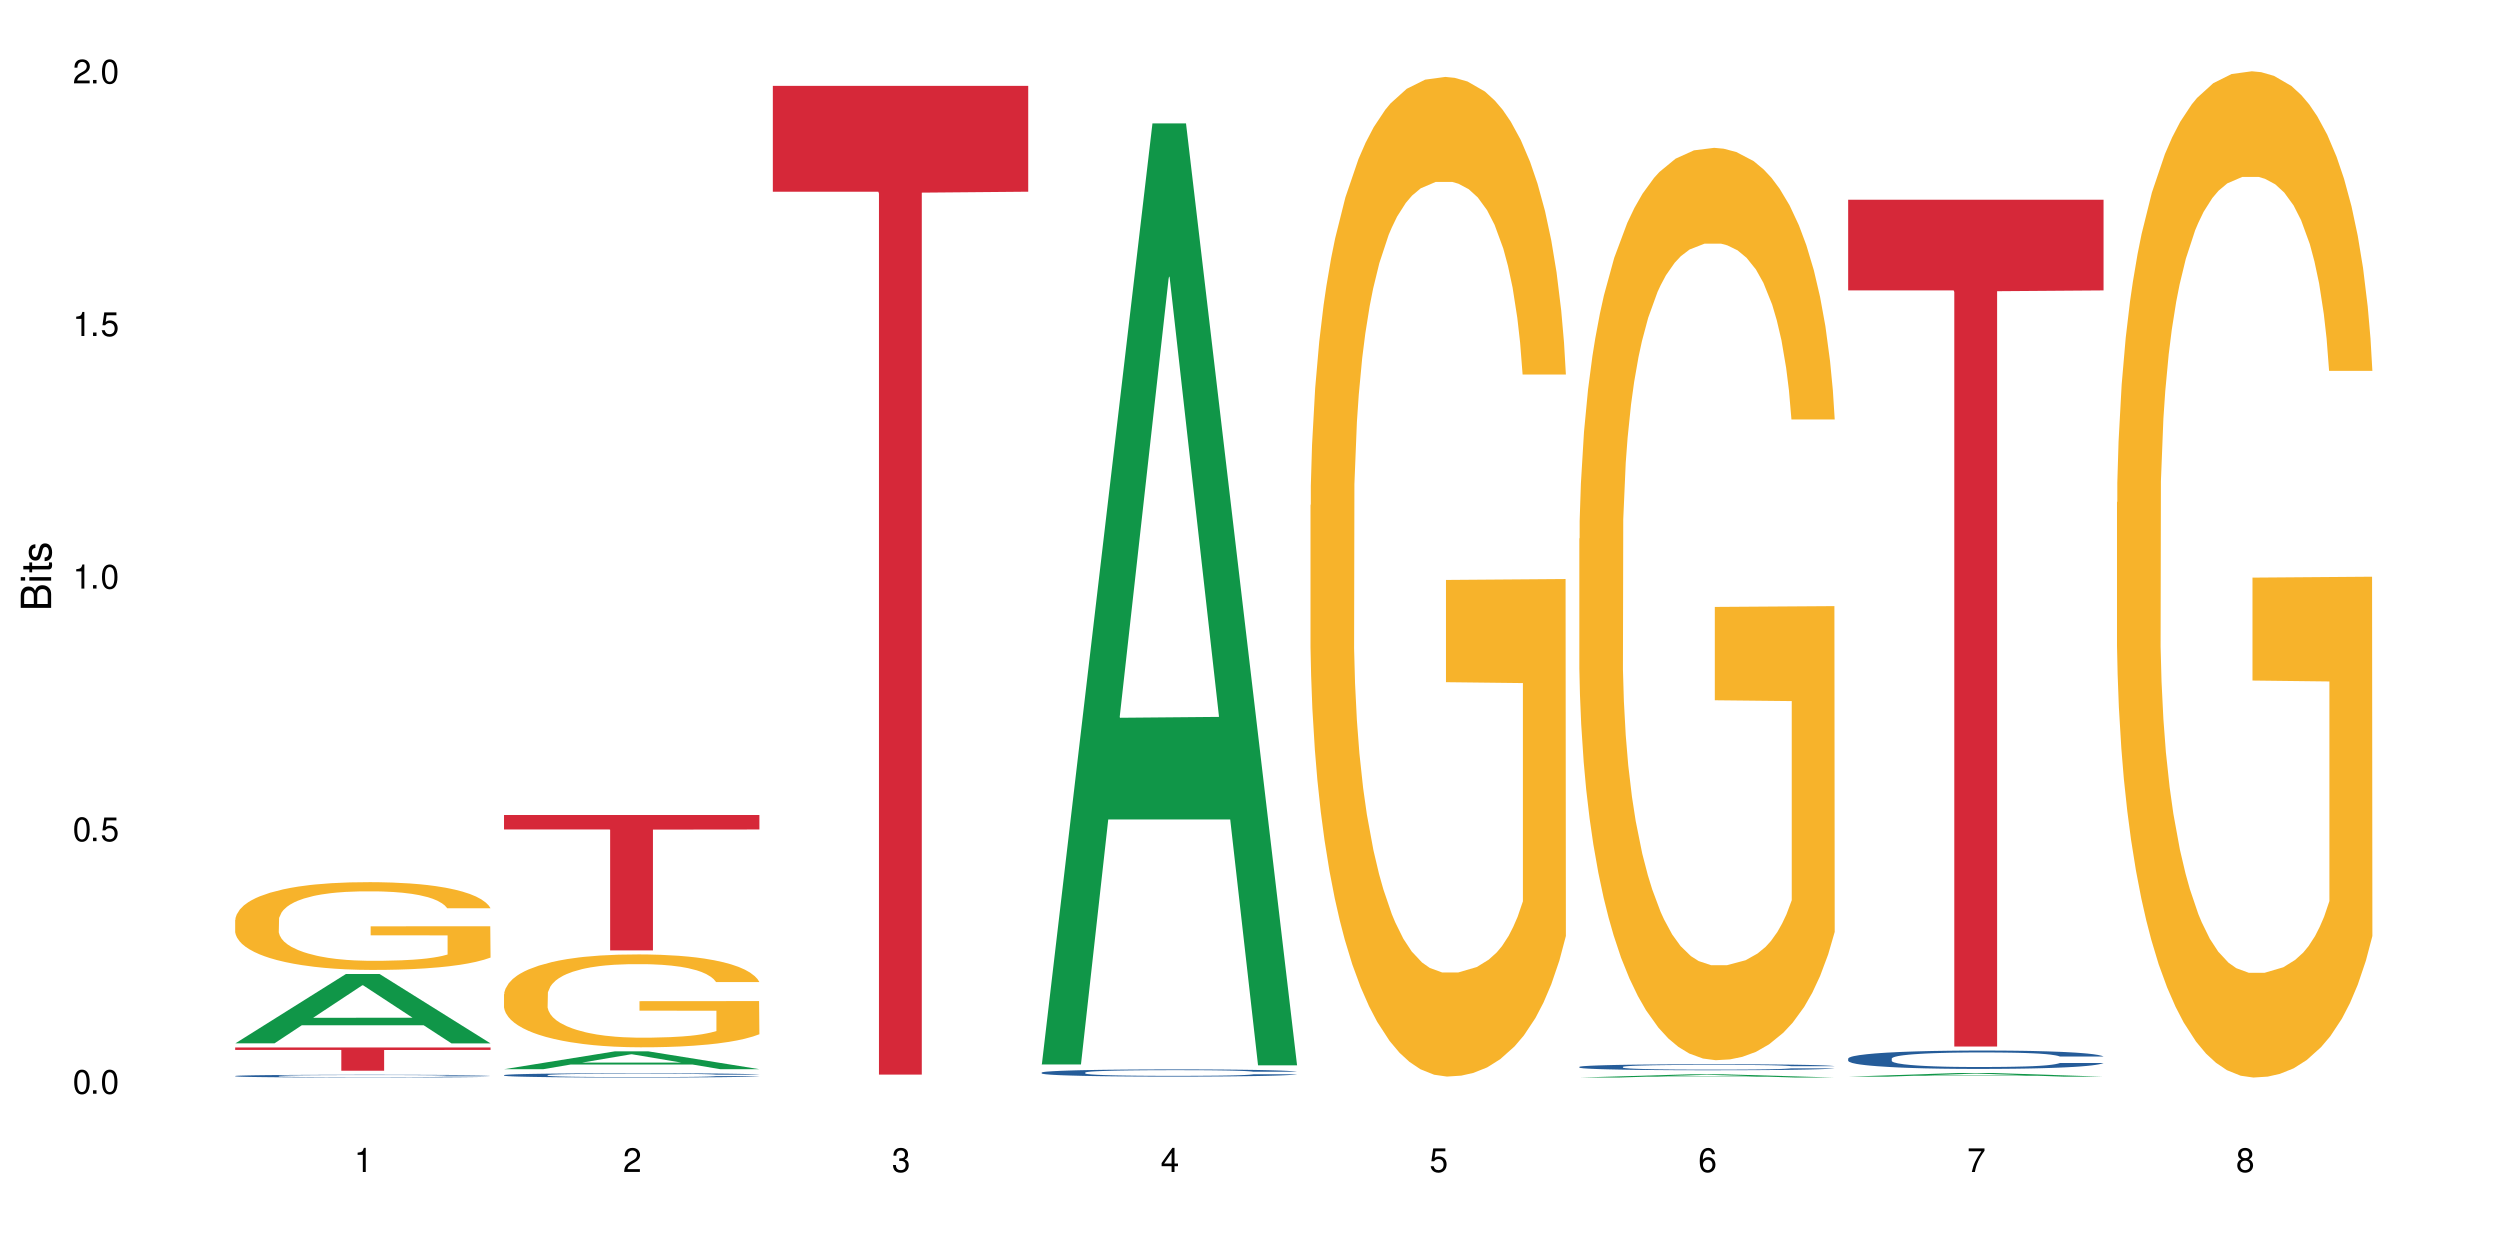
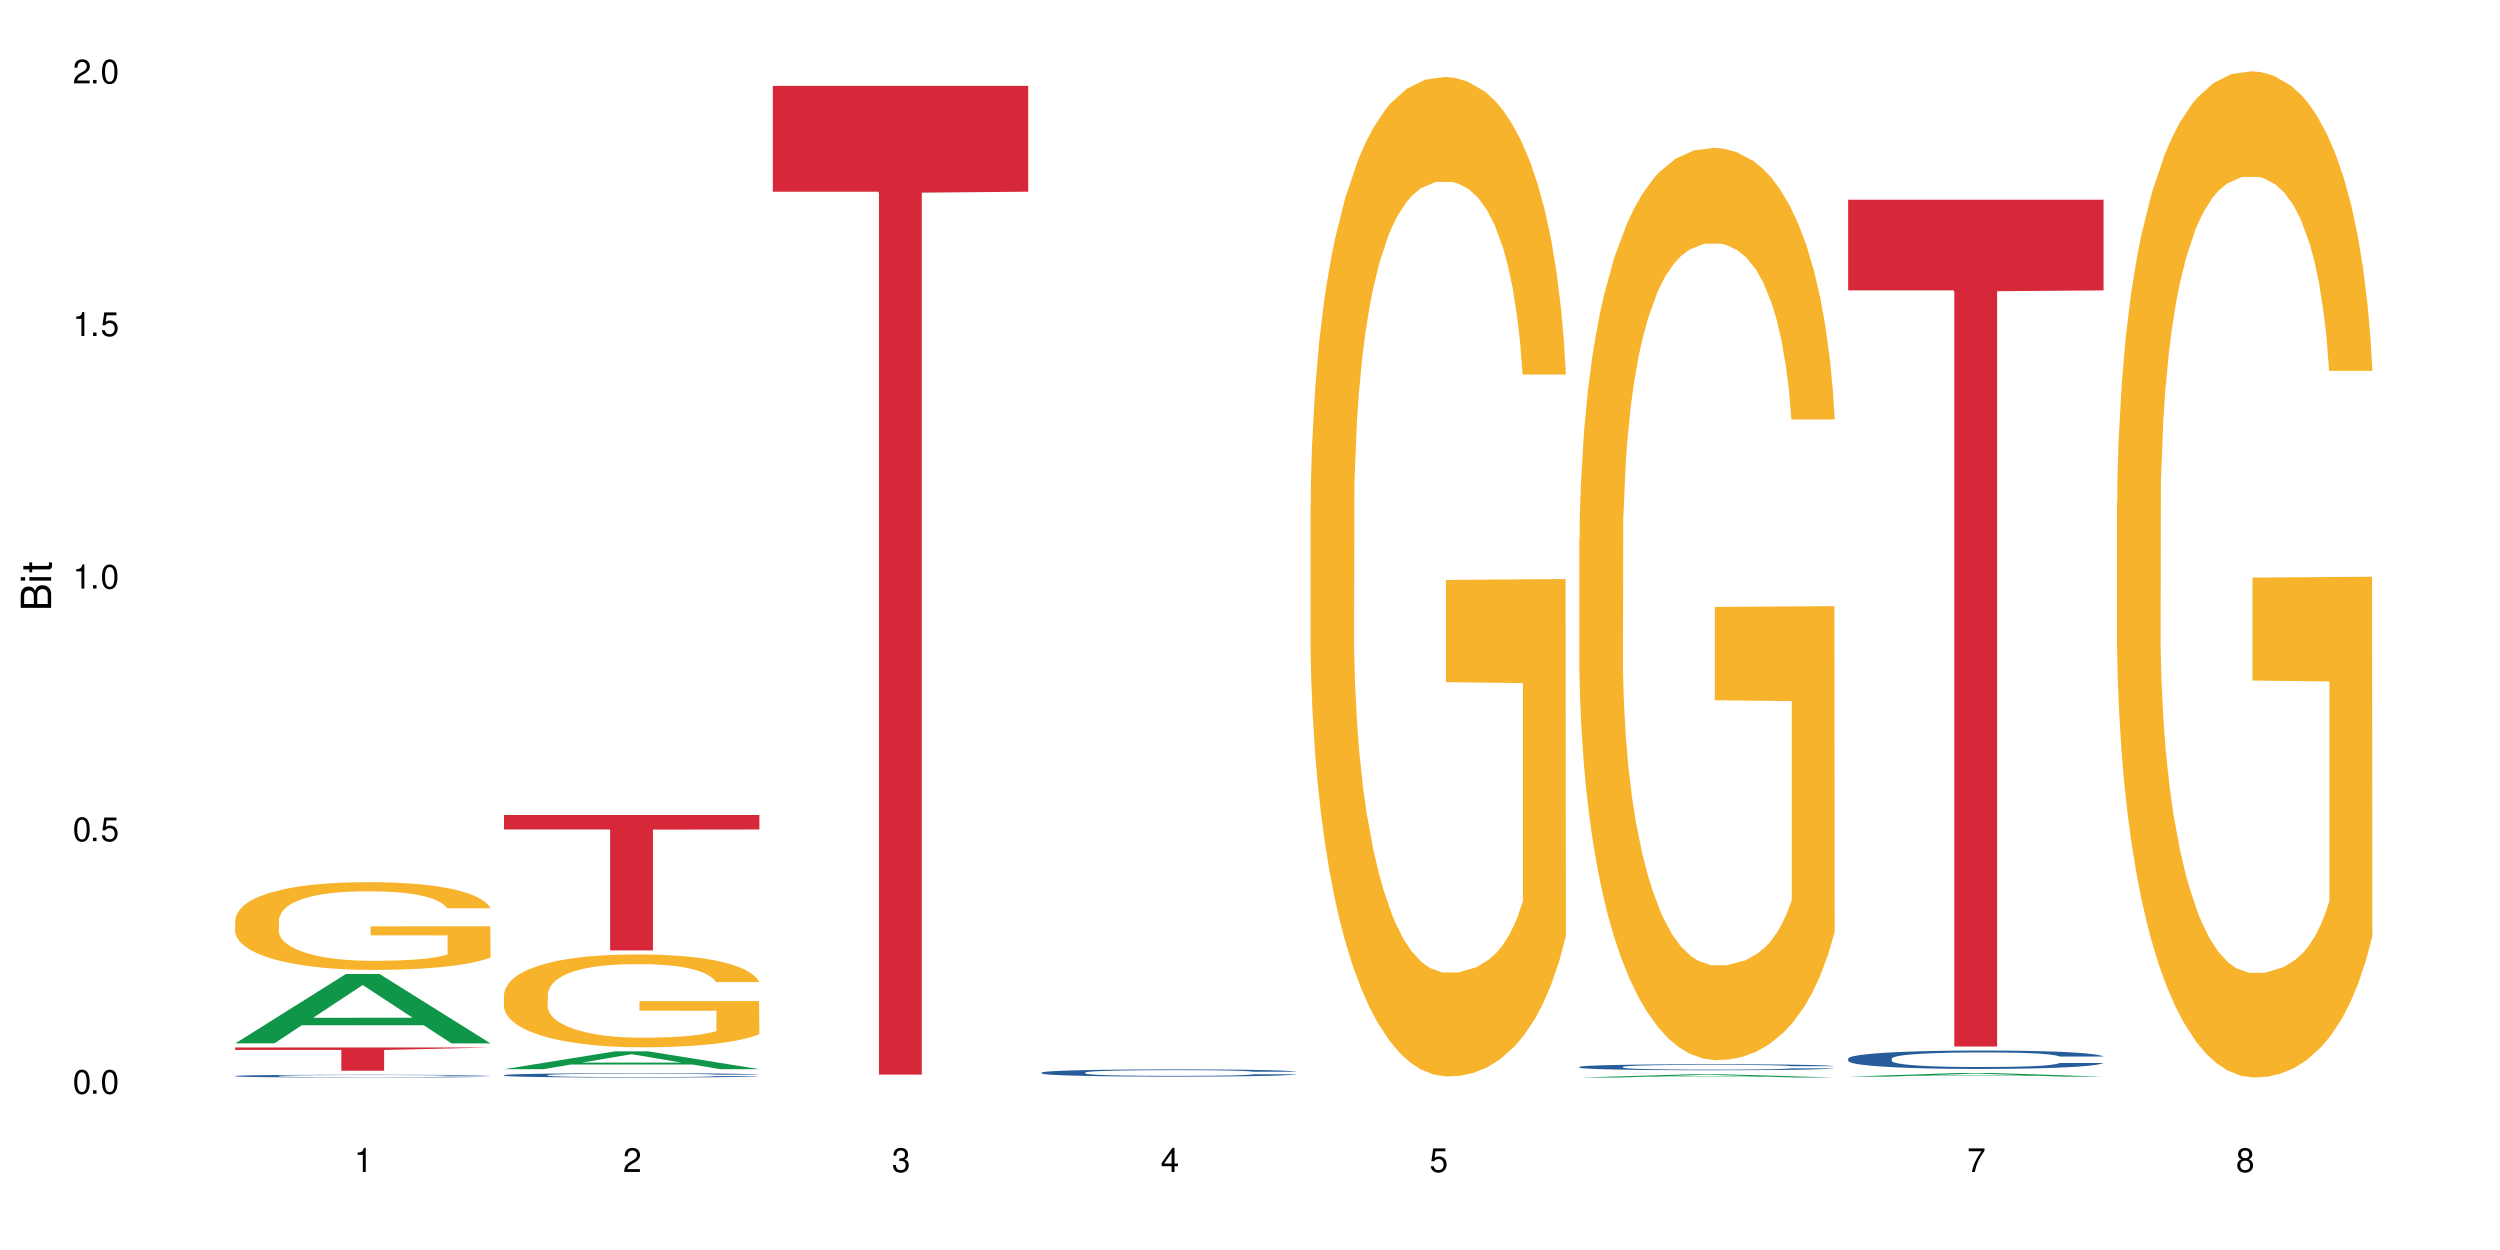
<svg xmlns="http://www.w3.org/2000/svg" xmlns:xlink="http://www.w3.org/1999/xlink" width="720" height="360" viewBox="0 0 720 360">
  <defs>
    <g>
      <g id="glyph-0-0">
</g>
      <g id="glyph-0-1">
        <path d="M 2.641 -6.938 C 2 -6.938 1.422 -6.656 1.078 -6.172 C 0.641 -5.562 0.406 -4.641 0.406 -3.359 C 0.406 -1.016 1.188 0.219 2.641 0.219 C 4.078 0.219 4.859 -1.016 4.859 -3.297 C 4.859 -4.641 4.656 -5.547 4.203 -6.172 C 3.844 -6.656 3.281 -6.938 2.641 -6.938 Z M 2.641 -6.188 C 3.547 -6.188 4 -5.25 4 -3.375 C 4 -1.406 3.562 -0.484 2.625 -0.484 C 1.734 -0.484 1.281 -1.438 1.281 -3.344 C 1.281 -5.25 1.734 -6.188 2.641 -6.188 Z M 2.641 -6.188 " />
      </g>
      <g id="glyph-0-2">
        <path d="M 1.828 -1 L 0.828 -1 L 0.828 0 L 1.828 0 Z M 1.828 -1 " />
      </g>
      <g id="glyph-0-3">
        <path d="M 4.562 -6.797 L 1.062 -6.797 L 0.547 -3.094 L 1.328 -3.094 C 1.719 -3.562 2.047 -3.734 2.578 -3.734 C 3.484 -3.734 4.062 -3.109 4.062 -2.094 C 4.062 -1.125 3.484 -0.531 2.578 -0.531 C 1.828 -0.531 1.375 -0.906 1.188 -1.672 L 0.328 -1.672 C 0.453 -1.109 0.547 -0.844 0.75 -0.594 C 1.125 -0.078 1.828 0.219 2.594 0.219 C 3.969 0.219 4.922 -0.781 4.922 -2.219 C 4.922 -3.562 4.031 -4.484 2.719 -4.484 C 2.25 -4.484 1.859 -4.359 1.469 -4.062 L 1.734 -5.969 L 4.562 -5.969 Z M 4.562 -6.797 " />
      </g>
      <g id="glyph-0-4">
        <path d="M 2.484 -4.938 L 2.484 0 L 3.328 0 L 3.328 -6.938 L 2.766 -6.938 C 2.469 -5.875 2.281 -5.734 0.984 -5.562 L 0.984 -4.938 Z M 2.484 -4.938 " />
      </g>
      <g id="glyph-0-5">
        <path d="M 4.859 -0.828 L 1.281 -0.828 C 1.359 -1.406 1.672 -1.781 2.5 -2.281 L 3.469 -2.828 C 4.406 -3.344 4.906 -4.062 4.906 -4.906 C 4.906 -5.484 4.672 -6.031 4.266 -6.406 C 3.859 -6.766 3.375 -6.938 2.719 -6.938 C 1.859 -6.938 1.219 -6.625 0.844 -6.031 C 0.609 -5.672 0.5 -5.234 0.484 -4.531 L 1.328 -4.531 C 1.359 -5.016 1.406 -5.281 1.531 -5.516 C 1.75 -5.938 2.188 -6.203 2.703 -6.203 C 3.469 -6.203 4.031 -5.641 4.031 -4.891 C 4.031 -4.344 3.719 -3.859 3.125 -3.516 L 2.234 -3 C 0.812 -2.172 0.406 -1.531 0.328 -0.016 L 4.859 -0.016 Z M 4.859 -0.828 " />
      </g>
      <g id="glyph-0-6">
        <path d="M 2.125 -3.188 L 2.578 -3.188 C 3.5 -3.188 3.984 -2.766 3.984 -1.922 C 3.984 -1.062 3.469 -0.531 2.594 -0.531 C 1.656 -0.531 1.203 -1 1.156 -2.016 L 0.312 -2.016 C 0.344 -1.453 0.438 -1.094 0.609 -0.781 C 0.953 -0.109 1.625 0.219 2.547 0.219 C 3.953 0.219 4.859 -0.625 4.859 -1.938 C 4.859 -2.828 4.516 -3.297 3.703 -3.594 C 4.344 -3.844 4.656 -4.328 4.656 -5.031 C 4.656 -6.219 3.875 -6.938 2.578 -6.938 C 1.203 -6.938 0.484 -6.172 0.453 -4.703 L 1.297 -4.703 C 1.312 -5.125 1.344 -5.359 1.453 -5.578 C 1.641 -5.969 2.062 -6.203 2.594 -6.203 C 3.344 -6.203 3.797 -5.75 3.797 -5 C 3.797 -4.516 3.609 -4.219 3.25 -4.047 C 3.016 -3.953 2.703 -3.922 2.125 -3.906 Z M 2.125 -3.188 " />
      </g>
      <g id="glyph-0-7">
        <path d="M 3.141 -1.672 L 3.141 0 L 3.984 0 L 3.984 -1.672 L 4.984 -1.672 L 4.984 -2.438 L 3.984 -2.438 L 3.984 -6.938 L 3.359 -6.938 L 0.266 -2.578 L 0.266 -1.672 Z M 3.141 -2.438 L 1 -2.438 L 3.141 -5.5 Z M 3.141 -2.438 " />
      </g>
      <g id="glyph-0-8">
-         <path d="M 4.781 -5.125 C 4.609 -6.266 3.891 -6.938 2.844 -6.938 C 2.094 -6.938 1.422 -6.578 1.031 -5.953 C 0.594 -5.266 0.406 -4.422 0.406 -3.172 C 0.406 -2 0.578 -1.25 0.984 -0.641 C 1.359 -0.078 1.953 0.219 2.703 0.219 C 3.984 0.219 4.922 -0.75 4.922 -2.094 C 4.922 -3.375 4.062 -4.281 2.844 -4.281 C 2.172 -4.281 1.641 -4.031 1.281 -3.516 C 1.281 -5.234 1.828 -6.188 2.797 -6.188 C 3.391 -6.188 3.797 -5.797 3.938 -5.125 Z M 2.734 -3.531 C 3.547 -3.531 4.062 -2.953 4.062 -2.031 C 4.062 -1.156 3.484 -0.531 2.703 -0.531 C 1.922 -0.531 1.328 -1.188 1.328 -2.078 C 1.328 -2.938 1.906 -3.531 2.734 -3.531 Z M 2.734 -3.531 " />
-       </g>
+         </g>
      <g id="glyph-0-9">
        <path d="M 4.984 -6.797 L 0.438 -6.797 L 0.438 -5.969 L 4.109 -5.969 C 2.5 -3.656 1.828 -2.234 1.328 0 L 2.219 0 C 2.594 -2.172 3.453 -4.047 4.984 -6.094 Z M 4.984 -6.797 " />
      </g>
      <g id="glyph-0-10">
        <path d="M 3.75 -3.656 C 4.469 -4.094 4.688 -4.438 4.688 -5.078 C 4.688 -6.172 3.844 -6.938 2.641 -6.938 C 1.438 -6.938 0.594 -6.172 0.594 -5.094 C 0.594 -4.438 0.812 -4.094 1.516 -3.656 C 0.734 -3.266 0.359 -2.703 0.359 -1.922 C 0.359 -0.656 1.281 0.219 2.641 0.219 C 3.984 0.219 4.922 -0.656 4.922 -1.922 C 4.922 -2.703 4.531 -3.266 3.75 -3.656 Z M 2.641 -6.188 C 3.359 -6.188 3.812 -5.75 3.812 -5.062 C 3.812 -4.406 3.344 -3.984 2.641 -3.984 C 1.922 -3.984 1.453 -4.406 1.453 -5.078 C 1.453 -5.75 1.922 -6.188 2.641 -6.188 Z M 2.641 -3.266 C 3.484 -3.266 4.062 -2.719 4.062 -1.906 C 4.062 -1.078 3.484 -0.531 2.625 -0.531 C 1.797 -0.531 1.219 -1.094 1.219 -1.906 C 1.219 -2.719 1.781 -3.266 2.641 -3.266 Z M 2.641 -3.266 " />
      </g>
      <g id="glyph-1-0">
</g>
      <g id="glyph-1-1">
        <path d="M 0 -0.953 L 0 -4.891 C 0 -5.719 -0.234 -6.344 -0.734 -6.797 C -1.188 -7.234 -1.812 -7.469 -2.5 -7.469 C -3.547 -7.469 -4.188 -7 -4.625 -5.875 C -4.984 -6.688 -5.625 -7.094 -6.531 -7.094 C -7.172 -7.094 -7.734 -6.859 -8.141 -6.391 C -8.562 -5.922 -8.75 -5.344 -8.75 -4.5 L -8.75 -0.953 Z M -4.984 -2.062 L -7.766 -2.062 L -7.766 -4.219 C -7.766 -4.844 -7.688 -5.203 -7.453 -5.5 C -7.219 -5.812 -6.859 -5.969 -6.375 -5.969 C -5.891 -5.969 -5.531 -5.812 -5.297 -5.5 C -5.062 -5.203 -4.984 -4.844 -4.984 -4.219 Z M -0.984 -2.062 L -4 -2.062 L -4 -4.781 C -4 -5.766 -3.438 -6.359 -2.484 -6.359 C -1.547 -6.359 -0.984 -5.766 -0.984 -4.781 Z M -0.984 -2.062 " />
      </g>
      <g id="glyph-1-2">
        <path d="M -6.281 -1.797 L -6.281 -0.797 L 0 -0.797 L 0 -1.797 Z M -8.75 -1.797 L -8.75 -0.797 L -7.484 -0.797 L -7.484 -1.797 Z M -8.75 -1.797 " />
      </g>
      <g id="glyph-1-3">
        <path d="M -6.281 -3.047 L -6.281 -2.016 L -8.016 -2.016 L -8.016 -1.016 L -6.281 -1.016 L -6.281 -0.172 L -5.469 -0.172 L -5.469 -1.016 L -0.719 -1.016 C -0.078 -1.016 0.281 -1.453 0.281 -2.234 C 0.281 -2.5 0.25 -2.719 0.188 -3.047 L -0.641 -3.047 C -0.609 -2.906 -0.594 -2.766 -0.594 -2.562 C -0.594 -2.141 -0.719 -2.016 -1.156 -2.016 L -5.469 -2.016 L -5.469 -3.047 Z M -6.281 -3.047 " />
      </g>
      <g id="glyph-1-4">
-         <path d="M -4.531 -5.25 C -5.766 -5.25 -6.469 -4.422 -6.469 -2.969 C -6.469 -1.516 -5.719 -0.562 -4.547 -0.562 C -3.562 -0.562 -3.094 -1.062 -2.734 -2.562 L -2.516 -3.484 C -2.344 -4.188 -2.094 -4.469 -1.641 -4.469 C -1.047 -4.469 -0.641 -3.875 -0.641 -3 C -0.641 -2.453 -0.797 -2 -1.062 -1.75 C -1.25 -1.594 -1.422 -1.531 -1.875 -1.469 L -1.875 -0.406 C -0.422 -0.453 0.281 -1.266 0.281 -2.922 C 0.281 -4.5 -0.5 -5.516 -1.719 -5.516 C -2.656 -5.516 -3.172 -4.984 -3.469 -3.734 L -3.703 -2.766 C -3.891 -1.953 -4.156 -1.609 -4.594 -1.609 C -5.188 -1.609 -5.547 -2.125 -5.547 -2.938 C -5.547 -3.75 -5.203 -4.172 -4.531 -4.203 Z M -4.531 -5.25 " />
-       </g>
+         </g>
    </g>
  </defs>
  <rect x="-72" y="-36" width="864" height="432" fill="rgb(100%, 100%, 100%)" fill-opacity="1" />
  <path fill-rule="nonzero" fill="rgb(6.275%, 58.824%, 28.235%)" fill-opacity="1" d="M 67.73 300.488 L 67.809 300.469 L 99.637 280.504 L 109.301 280.504 L 141.281 300.508 L 130.047 300.508 L 122.031 295.285 L 86.906 295.285 L 79.047 300.488 L 67.73 300.488 L 90.285 293.125 L 118.809 293.105 L 104.586 283.773 L 104.43 283.754 L 104.27 283.809 L 90.207 293.105 L 90.285 293.125 Z M 67.73 300.488 " />
  <path fill-rule="nonzero" fill="rgb(14.51%, 36.078%, 60%)" fill-opacity="1" d="M 67.73 309.879 L 67.82 309.879 L 67.82 309.863 L 68.09 309.832 L 68.719 309.797 L 69.344 309.773 L 70.961 309.73 L 73.203 309.688 L 75.535 309.656 L 77.238 309.637 L 78.766 309.625 L 82.262 309.598 L 84.504 309.582 L 86.926 309.57 L 89.887 309.559 L 92.039 309.551 L 96.883 309.539 L 100.469 309.535 L 103.25 309.531 L 109.262 309.531 L 112.848 309.535 L 115.449 309.539 L 118.32 309.543 L 120.742 309.551 L 124.957 309.566 L 128.727 309.586 L 130.43 309.598 L 133.121 309.621 L 135.184 309.645 L 136.617 309.664 L 138.234 309.688 L 139.668 309.723 L 140.746 309.758 L 141.281 309.793 L 128.727 309.793 L 128.098 309.762 L 127.379 309.738 L 126.035 309.711 L 124.688 309.688 L 122.805 309.668 L 121.102 309.652 L 118.77 309.641 L 116.707 309.629 L 114.555 309.625 L 112.488 309.617 L 108.543 309.613 L 103.969 309.613 L 102.266 309.617 L 98.766 309.621 L 96.883 309.629 L 94.191 309.637 L 92.309 309.648 L 90.066 309.66 L 88.539 309.676 L 86.656 309.691 L 85.312 309.711 L 83.785 309.734 L 82.891 309.754 L 82.082 309.773 L 81.363 309.797 L 80.828 309.824 L 80.469 309.852 L 80.289 309.875 L 80.289 309.988 L 80.469 310.016 L 80.918 310.047 L 82.082 310.09 L 83.785 310.129 L 85.762 310.16 L 87.645 310.184 L 88.719 310.191 L 90.156 310.203 L 92.398 310.219 L 95.629 310.234 L 97.512 310.238 L 100.383 310.246 L 103.34 310.25 L 107.289 310.25 L 110.785 310.246 L 113.117 310.242 L 115.539 310.238 L 118.859 310.223 L 120.922 310.211 L 122.715 310.199 L 124.062 310.184 L 124.957 310.172 L 126.305 310.148 L 127.379 310.125 L 128.188 310.098 L 128.727 310.074 L 141.281 310.074 L 140.746 310.105 L 139.938 310.133 L 139.129 310.152 L 137.875 310.18 L 136.441 310.203 L 134.375 310.227 L 132.672 310.246 L 130.43 310.262 L 128.367 310.277 L 126.125 310.289 L 122.805 310.305 L 120.652 310.312 L 118.32 310.316 L 115.539 310.324 L 112.043 310.328 L 108.273 310.332 L 101.008 310.332 L 98.227 310.328 L 94.551 310.32 L 89.977 310.309 L 86.656 310.293 L 84.055 310.281 L 81.812 310.266 L 79.301 310.246 L 76.074 310.215 L 74.098 310.188 L 72.754 310.168 L 71.23 310.141 L 70.152 310.113 L 68.898 310.074 L 68 310.02 L 67.73 309.98 Z M 67.73 309.879 " />
  <path fill-rule="nonzero" fill="rgb(96.863%, 70.196%, 16.863%)" fill-opacity="1" d="M 67.73 264.887 L 67.82 264.863 L 67.82 264.402 L 68.18 263.363 L 69.078 261.934 L 70.242 260.754 L 71.5 259.832 L 72.305 259.348 L 73.652 258.652 L 74.816 258.145 L 77.777 257.105 L 81.543 256.137 L 83.609 255.723 L 85.941 255.328 L 89.258 254.891 L 90.785 254.73 L 95.449 254.359 L 100.738 254.129 L 106.57 254.059 L 109.262 254.082 L 112.938 254.176 L 117.961 254.43 L 120.832 254.66 L 123.074 254.891 L 125.406 255.191 L 128.277 255.652 L 130.969 256.207 L 133.121 256.762 L 135.273 257.453 L 137.066 258.191 L 138.594 259 L 139.938 259.969 L 140.746 260.777 L 141.281 261.586 L 128.816 261.586 L 128.098 260.777 L 127.289 260.156 L 125.945 259.395 L 124.598 258.84 L 123.254 258.398 L 120.742 257.801 L 118.59 257.43 L 115.898 257.105 L 113.297 256.898 L 110.336 256.762 L 108.543 256.715 L 103.789 256.715 L 99.484 256.875 L 96.973 257.062 L 95.18 257.246 L 92.668 257.594 L 91.141 257.867 L 90.246 258.055 L 87.555 258.77 L 85.762 259.414 L 84.773 259.855 L 83.52 260.547 L 82.621 261.172 L 81.633 262.094 L 81.098 262.785 L 80.379 264.355 L 80.289 268.512 L 80.559 269.391 L 81.098 270.336 L 81.812 271.168 L 82.891 272.043 L 83.965 272.715 L 85.852 273.613 L 87.465 274.215 L 88.719 274.605 L 91.141 275.23 L 92.129 275.438 L 94.461 275.855 L 96.883 276.176 L 99.844 276.453 L 102.086 276.594 L 105.672 276.707 L 110.246 276.707 L 115.629 276.57 L 119.039 276.387 L 121.371 276.199 L 122.895 276.039 L 124.777 275.785 L 126.125 275.555 L 127.379 275.301 L 128.906 274.906 L 128.906 269.391 L 106.75 269.367 L 106.75 266.781 L 141.195 266.758 L 141.281 275.785 L 139.398 276.406 L 137.066 277.008 L 134.824 277.469 L 132.492 277.863 L 129.176 278.301 L 126.484 278.578 L 122.355 278.902 L 118.59 279.109 L 114.645 279.246 L 111.145 279.316 L 107.02 279.34 L 103.34 279.293 L 99.395 279.156 L 96.254 278.973 L 93.383 278.738 L 90.516 278.441 L 86.926 277.953 L 84.594 277.562 L 82.172 277.078 L 79.75 276.5 L 77.598 275.879 L 76.164 275.391 L 74.727 274.84 L 73.203 274.145 L 71.766 273.359 L 70.691 272.645 L 69.703 271.836 L 68.988 271.074 L 68.27 270.035 L 67.91 269.203 L 67.73 268.488 Z M 67.73 264.887 " />
-   <path fill-rule="nonzero" fill="rgb(83.922%, 15.686%, 22.353%)" fill-opacity="1" d="M 67.73 301.672 L 141.281 301.672 L 141.281 302.387 L 110.629 302.395 L 110.629 308.367 L 98.297 308.367 L 98.297 302.398 L 98.117 302.387 L 67.73 302.387 Z M 67.73 301.672 " />
+   <path fill-rule="nonzero" fill="rgb(83.922%, 15.686%, 22.353%)" fill-opacity="1" d="M 67.73 301.672 L 141.281 301.672 L 110.629 302.395 L 110.629 308.367 L 98.297 308.367 L 98.297 302.398 L 98.117 302.387 L 67.73 302.387 Z M 67.73 301.672 " />
  <path fill-rule="nonzero" fill="rgb(6.275%, 58.824%, 28.235%)" fill-opacity="1" d="M 145.156 307.926 L 145.234 307.922 L 177.059 302.789 L 186.723 302.789 L 218.707 307.93 L 207.469 307.93 L 199.453 306.59 L 164.328 306.59 L 156.469 307.926 L 145.156 307.926 L 167.707 306.035 L 196.23 306.027 L 182.008 303.629 L 181.852 303.625 L 181.695 303.641 L 167.629 306.027 L 167.707 306.035 Z M 145.156 307.926 " />
  <path fill-rule="nonzero" fill="rgb(14.51%, 36.078%, 60%)" fill-opacity="1" d="M 145.156 309.633 L 145.242 309.633 L 145.242 309.605 L 145.512 309.562 L 146.141 309.508 L 146.77 309.469 L 148.383 309.402 L 150.625 309.34 L 152.957 309.289 L 154.664 309.262 L 156.188 309.238 L 159.684 309.195 L 161.93 309.176 L 164.352 309.156 L 167.309 309.137 L 169.461 309.125 L 174.305 309.105 L 177.895 309.098 L 180.676 309.094 L 186.684 309.094 L 190.273 309.098 L 192.875 309.105 L 195.742 309.113 L 198.164 309.125 L 202.383 309.148 L 206.148 309.18 L 207.852 309.199 L 210.543 309.234 L 212.605 309.27 L 214.043 309.297 L 215.656 309.34 L 217.094 309.391 L 218.168 309.449 L 218.707 309.496 L 206.148 309.496 L 205.52 309.449 L 204.805 309.414 L 203.457 309.371 L 202.113 309.336 L 200.23 309.305 L 198.523 309.281 L 196.191 309.262 L 194.129 309.246 L 191.977 309.238 L 189.914 309.23 L 185.969 309.223 L 181.391 309.223 L 179.688 309.227 L 176.191 309.234 L 174.305 309.242 L 171.613 309.258 L 169.73 309.273 L 167.488 309.297 L 165.965 309.316 L 164.082 309.344 L 162.734 309.371 L 161.211 309.406 L 160.312 309.438 L 159.508 309.469 L 158.789 309.504 L 158.25 309.547 L 157.891 309.586 L 157.711 309.629 L 157.711 309.805 L 157.891 309.844 L 158.34 309.891 L 159.508 309.961 L 161.211 310.02 L 163.184 310.066 L 165.066 310.102 L 166.145 310.117 L 167.578 310.137 L 169.82 310.156 L 173.051 310.18 L 174.934 310.191 L 177.805 310.199 L 180.766 310.203 L 184.711 310.203 L 188.211 310.199 L 190.543 310.191 L 192.965 310.184 L 196.281 310.164 L 198.344 310.148 L 200.141 310.125 L 201.484 310.105 L 202.383 310.086 L 203.727 310.051 L 204.805 310.012 L 205.609 309.973 L 206.148 309.934 L 218.707 309.934 L 218.168 309.98 L 217.359 310.023 L 216.555 310.055 L 215.297 310.098 L 213.863 310.133 L 211.801 310.172 L 210.094 310.195 L 207.852 310.227 L 205.789 310.246 L 203.547 310.266 L 200.23 310.289 L 198.074 310.301 L 195.742 310.309 L 192.965 310.32 L 189.465 310.328 L 185.699 310.332 L 178.434 310.332 L 175.652 310.324 L 171.973 310.316 L 167.398 310.297 L 164.082 310.273 L 161.48 310.254 L 159.238 310.23 L 156.727 310.199 L 153.496 310.148 L 151.523 310.109 L 150.176 310.078 L 148.652 310.035 L 147.574 309.996 L 146.32 309.934 L 145.422 309.852 L 145.156 309.789 Z M 145.156 309.633 " />
  <path fill-rule="nonzero" fill="rgb(96.863%, 70.196%, 16.863%)" fill-opacity="1" d="M 145.156 286.332 L 145.242 286.305 L 145.242 285.816 L 145.602 284.719 L 146.5 283.203 L 147.664 281.957 L 148.922 280.98 L 149.73 280.465 L 151.074 279.734 L 152.242 279.195 L 155.199 278.098 L 158.969 277.07 L 161.031 276.629 L 163.363 276.215 L 166.684 275.75 L 168.207 275.578 L 172.871 275.188 L 178.164 274.945 L 183.992 274.871 L 186.684 274.895 L 190.363 274.992 L 195.387 275.262 L 198.254 275.508 L 200.496 275.75 L 202.828 276.066 L 205.699 276.559 L 208.391 277.145 L 210.543 277.73 L 212.695 278.461 L 214.492 279.246 L 216.016 280.102 L 217.359 281.125 L 218.168 281.98 L 218.707 282.836 L 206.238 282.836 L 205.52 281.98 L 204.715 281.32 L 203.367 280.516 L 202.023 279.93 L 200.676 279.465 L 198.164 278.828 L 196.012 278.438 L 193.32 278.098 L 190.723 277.875 L 187.762 277.73 L 185.969 277.68 L 181.211 277.68 L 176.906 277.852 L 174.395 278.047 L 172.602 278.242 L 170.09 278.609 L 168.566 278.902 L 167.668 279.098 L 164.977 279.855 L 163.184 280.539 L 162.195 281.004 L 160.941 281.738 L 160.043 282.398 L 159.059 283.375 L 158.52 284.105 L 157.801 285.77 L 157.711 290.168 L 157.98 291.094 L 158.52 292.098 L 159.238 292.977 L 160.312 293.906 L 161.391 294.613 L 163.273 295.566 L 164.887 296.203 L 166.145 296.617 L 168.566 297.277 L 169.551 297.496 L 171.883 297.938 L 174.305 298.277 L 177.266 298.57 L 179.508 298.719 L 183.098 298.84 L 187.672 298.84 L 193.055 298.695 L 196.461 298.5 L 198.793 298.305 L 200.32 298.133 L 202.203 297.863 L 203.547 297.617 L 204.805 297.352 L 206.328 296.934 L 206.328 291.094 L 184.172 291.07 L 184.172 288.336 L 218.617 288.309 L 218.707 297.863 L 216.824 298.523 L 214.492 299.16 L 212.25 299.648 L 209.918 300.062 L 206.598 300.527 L 203.906 300.82 L 199.781 301.16 L 196.012 301.383 L 192.066 301.527 L 188.566 301.602 L 184.441 301.625 L 180.766 301.578 L 176.816 301.43 L 173.68 301.234 L 170.809 300.992 L 167.938 300.672 L 164.352 300.16 L 162.016 299.746 L 159.594 299.23 L 157.172 298.621 L 155.02 297.961 L 153.586 297.449 L 152.152 296.863 L 150.625 296.129 L 149.191 295.297 L 148.113 294.539 L 147.129 293.684 L 146.41 292.879 L 145.691 291.781 L 145.332 290.898 L 145.156 290.141 Z M 145.156 286.332 " />
  <path fill-rule="nonzero" fill="rgb(83.922%, 15.686%, 22.353%)" fill-opacity="1" d="M 145.156 234.719 L 218.707 234.719 L 218.707 238.891 L 188.051 238.93 L 188.051 273.707 L 175.719 273.707 L 175.719 238.965 L 175.539 238.891 L 145.156 238.891 Z M 145.156 234.719 " />
  <path fill-rule="nonzero" fill="rgb(83.922%, 15.686%, 22.353%)" fill-opacity="1" d="M 222.578 24.73 L 296.129 24.73 L 296.129 55.211 L 265.477 55.48 L 265.477 309.492 L 253.141 309.492 L 253.141 55.746 L 252.965 55.211 L 222.578 55.211 Z M 222.578 24.73 " />
-   <path fill-rule="nonzero" fill="rgb(6.275%, 58.824%, 28.235%)" fill-opacity="1" d="M 300 306.57 L 300.078 306.316 L 331.906 35.543 L 341.57 35.543 L 373.555 306.824 L 362.316 306.824 L 354.301 236.012 L 319.176 236.012 L 311.316 306.57 L 300 306.57 L 322.555 206.719 L 351.078 206.465 L 336.855 79.867 L 336.699 79.609 L 336.543 80.375 L 322.477 206.465 L 322.555 206.719 Z M 300 306.57 " />
  <path fill-rule="nonzero" fill="rgb(14.51%, 36.078%, 60%)" fill-opacity="1" d="M 300 308.891 L 300.09 308.891 L 300.09 308.844 L 300.359 308.773 L 300.988 308.68 L 301.617 308.617 L 303.23 308.508 L 305.473 308.398 L 307.805 308.316 L 309.508 308.266 L 311.035 308.227 L 314.531 308.16 L 316.773 308.121 L 319.195 308.09 L 322.156 308.059 L 324.309 308.039 L 329.152 308.008 L 332.742 307.996 L 335.52 307.988 L 341.531 307.988 L 345.117 307.996 L 347.719 308.008 L 350.59 308.023 L 353.012 308.039 L 357.227 308.082 L 360.996 308.133 L 362.699 308.164 L 365.391 308.223 L 367.453 308.281 L 368.891 308.328 L 370.504 308.398 L 371.938 308.484 L 373.016 308.582 L 373.555 308.664 L 360.996 308.664 L 360.367 308.586 L 359.648 308.527 L 358.305 308.449 L 356.961 308.395 L 355.074 308.34 L 353.371 308.305 L 351.039 308.27 L 348.977 308.246 L 346.824 308.227 L 344.762 308.219 L 340.812 308.207 L 336.238 308.207 L 334.535 308.211 L 331.035 308.223 L 329.152 308.238 L 326.461 308.266 L 324.578 308.289 L 322.336 308.328 L 320.812 308.359 L 318.926 308.41 L 317.582 308.453 L 316.059 308.516 L 315.16 308.562 L 314.352 308.613 L 313.637 308.676 L 313.098 308.742 L 312.738 308.812 L 312.559 308.883 L 312.559 309.176 L 312.738 309.242 L 313.188 309.324 L 314.352 309.438 L 316.059 309.539 L 318.031 309.621 L 319.914 309.676 L 320.992 309.703 L 322.426 309.734 L 324.668 309.77 L 327.898 309.809 L 329.781 309.824 L 332.652 309.84 L 335.609 309.848 L 339.559 309.848 L 343.055 309.84 L 345.387 309.828 L 347.809 309.812 L 351.129 309.781 L 353.191 309.75 L 354.984 309.715 L 356.332 309.68 L 357.227 309.648 L 358.574 309.59 L 359.648 309.527 L 360.457 309.461 L 360.996 309.395 L 373.555 309.395 L 373.016 309.473 L 372.207 309.547 L 371.402 309.602 L 370.145 309.668 L 368.711 309.727 L 366.645 309.793 L 364.941 309.836 L 362.699 309.883 L 360.637 309.918 L 358.395 309.949 L 355.074 309.988 L 352.922 310.008 L 350.59 310.023 L 347.809 310.039 L 344.312 310.055 L 340.543 310.062 L 337.047 310.062 L 333.277 310.059 L 330.5 310.051 L 326.82 310.035 L 322.246 310 L 318.926 309.965 L 316.324 309.93 L 314.082 309.891 L 311.57 309.84 L 308.344 309.754 L 306.371 309.691 L 305.023 309.637 L 303.5 309.562 L 302.422 309.496 L 301.168 309.391 L 300.27 309.258 L 300 309.152 Z M 300 308.891 " />
  <path fill-rule="nonzero" fill="rgb(96.863%, 70.196%, 16.863%)" fill-opacity="1" d="M 377.426 145.461 L 377.516 145.199 L 377.516 139.941 L 377.871 128.109 L 378.77 111.809 L 379.938 98.398 L 381.191 87.883 L 382 82.363 L 383.344 74.473 L 384.512 68.691 L 387.469 56.859 L 391.238 45.816 L 393.301 41.082 L 395.633 36.613 L 398.953 31.617 L 400.477 29.777 L 405.141 25.57 L 410.434 22.941 L 416.262 22.152 L 418.953 22.418 L 422.633 23.469 L 427.656 26.359 L 430.527 28.988 L 432.77 31.617 L 435.102 35.035 L 437.969 40.293 L 440.66 46.605 L 442.812 52.914 L 444.969 60.801 L 446.762 69.215 L 448.285 78.418 L 449.633 89.461 L 450.438 98.664 L 450.977 107.863 L 438.508 107.863 L 437.789 98.664 L 436.984 91.562 L 435.637 82.887 L 434.293 76.578 L 432.949 71.582 L 430.438 64.746 L 428.281 60.539 L 425.594 56.859 L 422.992 54.492 L 420.031 52.914 L 418.238 52.391 L 413.484 52.391 L 409.176 54.23 L 406.664 56.332 L 404.871 58.438 L 402.359 62.379 L 400.836 65.535 L 399.938 67.637 L 397.246 75.789 L 395.453 83.148 L 394.469 88.145 L 393.211 96.035 L 392.312 103.133 L 391.328 113.648 L 390.789 121.535 L 390.07 139.414 L 389.98 186.742 L 390.25 196.73 L 390.789 207.512 L 391.508 216.977 L 392.582 226.969 L 393.66 234.594 L 395.543 244.844 L 397.156 251.68 L 398.414 256.152 L 400.836 263.25 L 401.82 265.617 L 404.156 270.348 L 406.574 274.031 L 409.535 277.184 L 411.777 278.762 L 415.367 280.078 L 419.941 280.078 L 425.324 278.5 L 428.73 276.395 L 431.062 274.293 L 432.59 272.453 L 434.473 269.559 L 435.816 266.93 L 437.074 264.039 L 438.598 259.57 L 438.598 196.73 L 416.441 196.469 L 416.441 167.023 L 450.887 166.758 L 450.977 269.559 L 449.094 276.66 L 446.762 283.496 L 444.52 288.754 L 442.188 293.223 L 438.867 298.219 L 436.176 301.375 L 432.051 305.055 L 428.281 307.422 L 424.336 308.996 L 420.84 309.785 L 416.711 310.051 L 413.035 309.523 L 409.086 307.945 L 405.949 305.844 L 403.078 303.215 L 400.207 299.797 L 396.621 294.273 L 394.289 289.805 L 391.867 284.285 L 389.445 277.711 L 387.293 270.613 L 385.855 265.09 L 384.422 258.781 L 382.895 250.895 L 381.461 241.953 L 380.383 233.805 L 379.398 224.602 L 378.68 215.926 L 377.961 204.094 L 377.605 194.629 L 377.426 186.477 Z M 377.426 145.461 " />
  <path fill-rule="nonzero" fill="rgb(6.275%, 58.824%, 28.235%)" fill-opacity="1" d="M 454.848 310.332 L 454.926 310.332 L 486.75 309.395 L 496.418 309.395 L 528.398 310.332 L 517.164 310.332 L 509.148 310.086 L 474.023 310.086 L 466.164 310.332 L 454.848 310.332 L 477.402 309.984 L 505.926 309.984 L 491.703 309.547 L 491.387 309.547 L 477.32 309.984 L 477.402 309.984 Z M 454.848 310.332 " />
  <path fill-rule="nonzero" fill="rgb(14.51%, 36.078%, 60%)" fill-opacity="1" d="M 454.848 307.254 L 454.938 307.25 L 454.938 307.215 L 455.207 307.152 L 455.836 307.078 L 456.461 307.027 L 458.078 306.934 L 460.32 306.844 L 462.652 306.773 L 464.355 306.73 L 465.879 306.699 L 469.379 306.641 L 471.621 306.613 L 474.043 306.586 L 477.004 306.559 L 479.156 306.543 L 484 306.516 L 487.586 306.508 L 490.367 306.5 L 496.379 306.5 L 499.965 306.508 L 502.566 306.516 L 505.438 306.527 L 507.859 306.543 L 512.074 306.578 L 515.844 306.621 L 517.547 306.648 L 520.238 306.695 L 522.301 306.742 L 523.734 306.785 L 525.352 306.844 L 526.785 306.914 L 527.863 306.996 L 528.398 307.062 L 515.844 307.062 L 515.215 307 L 514.496 306.949 L 513.152 306.887 L 511.805 306.84 L 509.922 306.793 L 508.219 306.766 L 505.887 306.734 L 503.824 306.715 L 501.672 306.699 L 499.605 306.691 L 495.66 306.684 L 489.383 306.684 L 485.883 306.699 L 484 306.707 L 481.309 306.73 L 479.426 306.75 L 477.184 306.781 L 475.656 306.809 L 473.773 306.852 L 472.43 306.887 L 470.902 306.938 L 470.008 306.98 L 469.199 307.023 L 468.48 307.074 L 467.945 307.129 L 467.586 307.188 L 467.406 307.246 L 467.406 307.492 L 467.586 307.547 L 468.035 307.613 L 469.199 307.711 L 470.902 307.793 L 472.879 307.859 L 474.762 307.906 L 475.836 307.93 L 477.273 307.953 L 479.516 307.984 L 482.742 308.02 L 484.629 308.031 L 487.496 308.043 L 490.457 308.051 L 494.406 308.051 L 497.902 308.043 L 500.234 308.035 L 502.656 308.023 L 505.977 307.996 L 508.039 307.969 L 509.832 307.941 L 511.18 307.91 L 512.074 307.887 L 513.422 307.836 L 514.496 307.781 L 515.305 307.727 L 515.844 307.672 L 528.398 307.672 L 527.863 307.738 L 527.055 307.797 L 526.246 307.844 L 524.992 307.898 L 523.555 307.949 L 521.492 308.004 L 519.789 308.039 L 517.547 308.078 L 515.484 308.109 L 513.242 308.137 L 509.922 308.168 L 507.77 308.184 L 505.438 308.199 L 502.656 308.211 L 499.16 308.223 L 495.391 308.227 L 491.895 308.23 L 488.125 308.227 L 485.344 308.219 L 481.668 308.207 L 477.094 308.176 L 473.773 308.148 L 471.172 308.117 L 468.93 308.086 L 466.418 308.043 L 463.191 307.973 L 461.215 307.922 L 459.871 307.875 L 458.348 307.812 L 457.27 307.758 L 456.016 307.672 L 455.117 307.559 L 454.848 307.473 Z M 454.848 307.254 " />
  <path fill-rule="nonzero" fill="rgb(96.863%, 70.196%, 16.863%)" fill-opacity="1" d="M 454.848 155.121 L 454.938 154.883 L 454.938 150.082 L 455.297 139.285 L 456.191 124.406 L 457.359 112.168 L 458.613 102.57 L 459.422 97.531 L 460.77 90.332 L 461.934 85.055 L 464.895 74.254 L 468.66 64.176 L 470.723 59.855 L 473.055 55.777 L 476.375 51.219 L 477.898 49.539 L 482.562 45.699 L 487.855 43.301 L 493.688 42.578 L 496.379 42.82 L 500.055 43.781 L 505.078 46.418 L 507.949 48.82 L 510.191 51.219 L 512.523 54.34 L 515.395 59.137 L 518.086 64.895 L 520.238 70.656 L 522.391 77.855 L 524.184 85.531 L 525.711 93.934 L 527.055 104.012 L 527.863 112.41 L 528.398 120.809 L 515.934 120.809 L 515.215 112.41 L 514.406 105.93 L 513.062 98.012 L 511.715 92.254 L 510.371 87.691 L 507.859 81.453 L 505.707 77.613 L 503.016 74.254 L 500.414 72.094 L 497.453 70.656 L 495.66 70.176 L 490.906 70.176 L 486.602 71.855 L 484.09 73.773 L 482.297 75.695 L 479.785 79.293 L 478.258 82.172 L 477.363 84.094 L 474.672 91.531 L 472.879 98.25 L 471.891 102.809 L 470.633 110.008 L 469.738 116.488 L 468.75 126.086 L 468.211 133.285 L 467.496 149.602 L 467.406 192.797 L 467.676 201.914 L 468.211 211.754 L 468.93 220.391 L 470.008 229.512 L 471.082 236.469 L 472.965 245.828 L 474.582 252.066 L 475.836 256.145 L 478.258 262.625 L 479.246 264.785 L 481.578 269.105 L 484 272.465 L 486.961 275.344 L 489.203 276.781 L 492.789 277.98 L 497.363 277.98 L 502.746 276.543 L 506.156 274.621 L 508.488 272.703 L 510.012 271.023 L 511.895 268.383 L 513.242 265.984 L 514.496 263.344 L 516.023 259.266 L 516.023 201.914 L 493.867 201.676 L 493.867 174.797 L 528.309 174.559 L 528.398 268.383 L 526.516 274.863 L 524.184 281.102 L 521.941 285.902 L 519.609 289.98 L 516.289 294.539 L 513.602 297.418 L 509.473 300.777 L 505.707 302.938 L 501.758 304.379 L 498.262 305.098 L 494.137 305.34 L 490.457 304.859 L 486.512 303.418 L 483.371 301.5 L 480.5 299.098 L 477.633 295.98 L 474.043 290.941 L 471.711 286.859 L 469.289 281.82 L 466.867 275.824 L 464.715 269.344 L 463.281 264.305 L 461.844 258.547 L 460.32 251.348 L 458.883 243.188 L 457.809 235.75 L 456.82 227.352 L 456.102 219.43 L 455.387 208.633 L 455.027 199.996 L 454.848 192.555 Z M 454.848 155.121 " />
  <path fill-rule="nonzero" fill="rgb(6.275%, 58.824%, 28.235%)" fill-opacity="1" d="M 532.27 310.082 L 532.352 310.082 L 564.176 309.016 L 573.84 309.016 L 605.824 310.086 L 594.586 310.086 L 586.57 309.805 L 551.445 309.805 L 543.586 310.082 L 532.27 310.082 L 554.824 309.688 L 583.348 309.688 L 569.125 309.188 L 568.969 309.188 L 568.812 309.191 L 554.746 309.688 L 554.824 309.688 Z M 532.27 310.082 " />
  <path fill-rule="nonzero" fill="rgb(14.51%, 36.078%, 60%)" fill-opacity="1" d="M 532.27 304.859 L 532.359 304.855 L 532.359 304.742 L 532.629 304.555 L 533.258 304.324 L 533.887 304.164 L 535.5 303.879 L 537.742 303.605 L 540.074 303.391 L 541.777 303.266 L 543.305 303.168 L 546.801 302.988 L 549.043 302.898 L 551.465 302.816 L 554.426 302.734 L 556.578 302.684 L 561.422 302.609 L 565.012 302.574 L 567.793 302.559 L 573.801 302.559 L 577.391 302.578 L 579.992 302.602 L 582.859 302.641 L 585.281 302.684 L 589.5 302.793 L 593.266 302.926 L 594.969 303.004 L 597.66 303.152 L 599.723 303.301 L 601.16 303.426 L 602.773 303.605 L 604.207 303.82 L 605.285 304.066 L 605.824 304.277 L 593.266 304.277 L 592.637 304.082 L 591.922 303.934 L 590.574 303.734 L 589.23 303.594 L 587.344 303.453 L 585.641 303.363 L 583.309 303.27 L 581.246 303.211 L 579.094 303.168 L 577.031 303.141 L 573.082 303.109 L 568.508 303.109 L 566.805 303.121 L 563.305 303.16 L 561.422 303.191 L 558.73 303.262 L 556.848 303.324 L 554.605 303.422 L 553.082 303.504 L 551.199 303.629 L 549.852 303.738 L 548.328 303.898 L 547.43 304.02 L 546.621 304.156 L 545.906 304.316 L 545.367 304.484 L 545.008 304.664 L 544.828 304.836 L 544.828 305.586 L 545.008 305.762 L 545.457 305.965 L 546.621 306.258 L 548.328 306.516 L 550.301 306.719 L 552.184 306.863 L 553.262 306.93 L 554.695 307.008 L 556.938 307.105 L 560.168 307.203 L 562.051 307.242 L 564.922 307.277 L 567.883 307.297 L 571.828 307.297 L 575.324 307.277 L 577.656 307.254 L 580.078 307.215 L 583.398 307.133 L 585.461 307.059 L 587.254 306.965 L 588.602 306.871 L 589.5 306.797 L 590.844 306.645 L 591.922 306.48 L 592.727 306.312 L 593.266 306.148 L 605.824 306.148 L 605.285 306.34 L 604.477 306.531 L 603.672 306.668 L 602.414 306.84 L 600.98 306.988 L 598.918 307.16 L 597.211 307.27 L 594.969 307.391 L 592.906 307.48 L 590.664 307.566 L 587.344 307.66 L 585.191 307.711 L 582.859 307.754 L 580.078 307.793 L 576.582 307.824 L 572.816 307.844 L 569.316 307.852 L 565.551 307.84 L 562.77 307.82 L 559.09 307.777 L 554.516 307.691 L 551.199 307.598 L 548.598 307.508 L 546.355 307.41 L 543.844 307.277 L 540.613 307.066 L 538.641 306.902 L 537.293 306.766 L 535.77 306.578 L 534.691 306.41 L 533.438 306.137 L 532.539 305.793 L 532.27 305.527 Z M 532.27 304.859 " />
  <path fill-rule="nonzero" fill="rgb(83.922%, 15.686%, 22.353%)" fill-opacity="1" d="M 532.27 57.531 L 605.824 57.531 L 605.824 83.637 L 575.168 83.867 L 575.168 301.395 L 562.836 301.395 L 562.836 84.094 L 562.656 83.637 L 532.27 83.637 Z M 532.27 57.531 " />
  <path fill-rule="nonzero" fill="rgb(96.863%, 70.196%, 16.863%)" fill-opacity="1" d="M 609.695 144.652 L 609.785 144.387 L 609.785 139.094 L 610.145 127.184 L 611.039 110.777 L 612.207 97.277 L 613.461 86.691 L 614.27 81.133 L 615.613 73.195 L 616.781 67.371 L 619.742 55.461 L 623.508 44.348 L 625.57 39.582 L 627.902 35.082 L 631.223 30.055 L 632.746 28.203 L 637.41 23.965 L 642.703 21.32 L 648.535 20.527 L 651.223 20.789 L 654.902 21.848 L 659.926 24.762 L 662.797 27.406 L 665.039 30.055 L 667.371 33.496 L 670.242 38.789 L 672.93 45.141 L 675.086 51.492 L 677.238 59.43 L 679.031 67.902 L 680.555 77.164 L 681.902 88.281 L 682.707 97.543 L 683.246 106.805 L 670.777 106.805 L 670.062 97.543 L 669.254 90.398 L 667.91 81.664 L 666.562 75.312 L 665.219 70.281 L 662.707 63.402 L 660.555 59.168 L 657.863 55.461 L 655.262 53.078 L 652.301 51.492 L 650.508 50.961 L 645.754 50.961 L 641.449 52.816 L 638.938 54.934 L 637.141 57.051 L 634.629 61.02 L 633.105 64.195 L 632.207 66.312 L 629.52 74.516 L 627.723 81.93 L 626.738 86.957 L 625.48 94.898 L 624.586 102.043 L 623.598 112.629 L 623.059 120.57 L 622.344 138.566 L 622.254 186.207 L 622.52 196.262 L 623.059 207.113 L 623.777 216.641 L 624.852 226.699 L 625.93 234.375 L 627.812 244.695 L 629.43 251.578 L 630.684 256.078 L 633.105 263.223 L 634.094 265.605 L 636.426 270.367 L 638.848 274.074 L 641.805 277.25 L 644.047 278.836 L 647.637 280.16 L 652.211 280.16 L 657.594 278.574 L 661 276.457 L 663.332 274.34 L 664.859 272.484 L 666.742 269.574 L 668.086 266.926 L 669.344 264.016 L 670.867 259.516 L 670.867 196.262 L 648.715 195.996 L 648.715 166.355 L 683.156 166.09 L 683.246 269.574 L 681.363 276.719 L 679.031 283.602 L 676.789 288.895 L 674.457 293.395 L 671.137 298.422 L 668.445 301.598 L 664.32 305.305 L 660.555 307.688 L 656.605 309.273 L 653.109 310.066 L 648.98 310.332 L 645.305 309.805 L 641.359 308.215 L 638.219 306.098 L 635.348 303.453 L 632.477 300.012 L 628.891 294.453 L 626.559 289.953 L 624.137 284.395 L 621.715 277.777 L 619.562 270.633 L 618.125 265.074 L 616.691 258.723 L 615.164 250.781 L 613.73 241.785 L 612.656 233.578 L 611.668 224.316 L 610.949 215.582 L 610.234 203.672 L 609.875 194.145 L 609.695 185.941 Z M 609.695 144.652 " />
  <g fill="rgb(0%, 0%, 0%)" fill-opacity="1">
    <use xlink:href="#glyph-0-1" x="20.965" y="314.993" />
    <use xlink:href="#glyph-0-2" x="25.965" y="314.993" />
    <use xlink:href="#glyph-0-1" x="28.965" y="314.993" />
  </g>
  <g fill="rgb(0%, 0%, 0%)" fill-opacity="1">
    <use xlink:href="#glyph-0-1" x="20.965" y="242.251" />
    <use xlink:href="#glyph-0-2" x="25.965" y="242.251" />
    <use xlink:href="#glyph-0-3" x="28.965" y="242.251" />
  </g>
  <g fill="rgb(0%, 0%, 0%)" fill-opacity="1">
    <use xlink:href="#glyph-0-4" x="20.965" y="169.509" />
    <use xlink:href="#glyph-0-2" x="25.965" y="169.509" />
    <use xlink:href="#glyph-0-1" x="28.965" y="169.509" />
  </g>
  <g fill="rgb(0%, 0%, 0%)" fill-opacity="1">
    <use xlink:href="#glyph-0-4" x="20.965" y="96.767" />
    <use xlink:href="#glyph-0-2" x="25.965" y="96.767" />
    <use xlink:href="#glyph-0-3" x="28.965" y="96.767" />
  </g>
  <g fill="rgb(0%, 0%, 0%)" fill-opacity="1">
    <use xlink:href="#glyph-0-5" x="20.965" y="24.024" />
    <use xlink:href="#glyph-0-2" x="25.965" y="24.024" />
    <use xlink:href="#glyph-0-1" x="28.965" y="24.024" />
  </g>
  <g fill="rgb(0%, 0%, 0%)" fill-opacity="1">
    <use xlink:href="#glyph-0-4" x="102.008" y="337.532" />
  </g>
  <g fill="rgb(0%, 0%, 0%)" fill-opacity="1">
    <use xlink:href="#glyph-0-5" x="179.43" y="337.532" />
  </g>
  <g fill="rgb(0%, 0%, 0%)" fill-opacity="1">
    <use xlink:href="#glyph-0-6" x="256.855" y="337.532" />
  </g>
  <g fill="rgb(0%, 0%, 0%)" fill-opacity="1">
    <use xlink:href="#glyph-0-7" x="334.277" y="337.532" />
  </g>
  <g fill="rgb(0%, 0%, 0%)" fill-opacity="1">
    <use xlink:href="#glyph-0-3" x="411.699" y="337.532" />
  </g>
  <g fill="rgb(0%, 0%, 0%)" fill-opacity="1">
    <use xlink:href="#glyph-0-8" x="489.125" y="337.532" />
  </g>
  <g fill="rgb(0%, 0%, 0%)" fill-opacity="1">
    <use xlink:href="#glyph-0-9" x="566.547" y="337.532" />
  </g>
  <g fill="rgb(0%, 0%, 0%)" fill-opacity="1">
    <use xlink:href="#glyph-0-10" x="643.969" y="337.532" />
  </g>
  <g fill="rgb(0%, 0%, 0%)" fill-opacity="1">
    <use xlink:href="#glyph-1-1" x="14.725" y="176.012" />
    <use xlink:href="#glyph-1-2" x="14.725" y="168.012" />
    <use xlink:href="#glyph-1-3" x="14.725" y="165.012" />
    <use xlink:href="#glyph-1-4" x="14.725" y="162.012" />
  </g>
</svg>